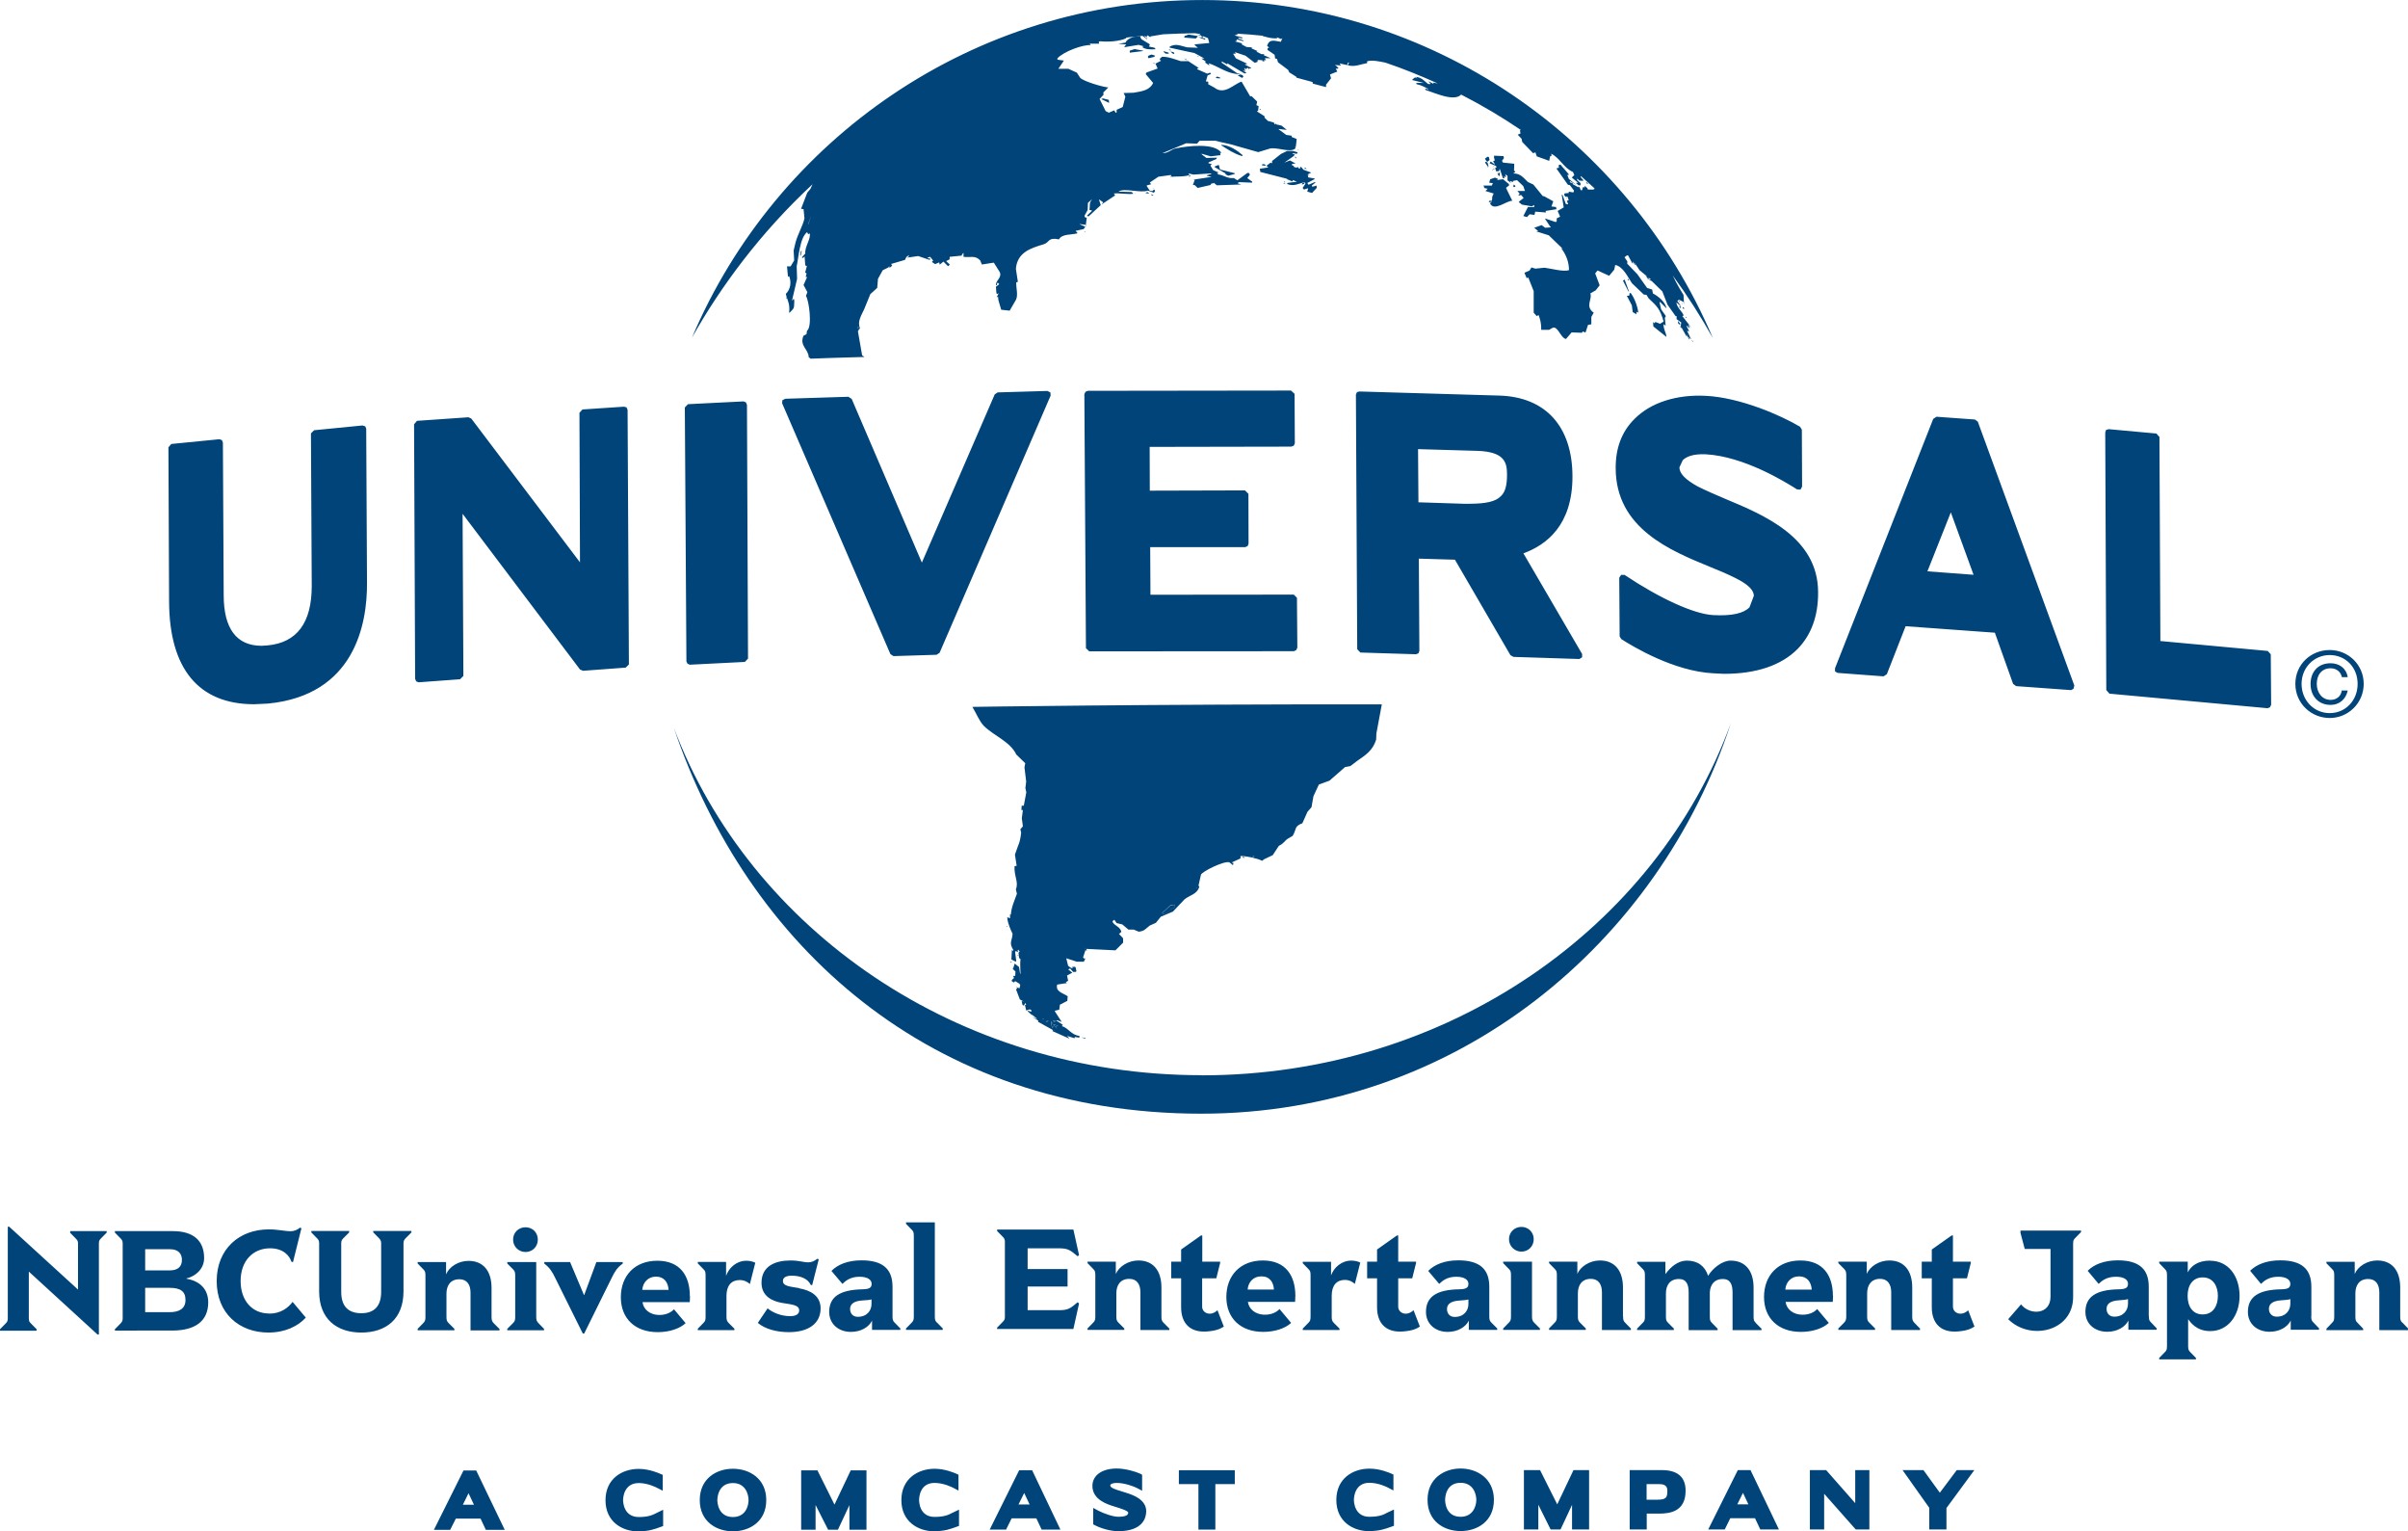
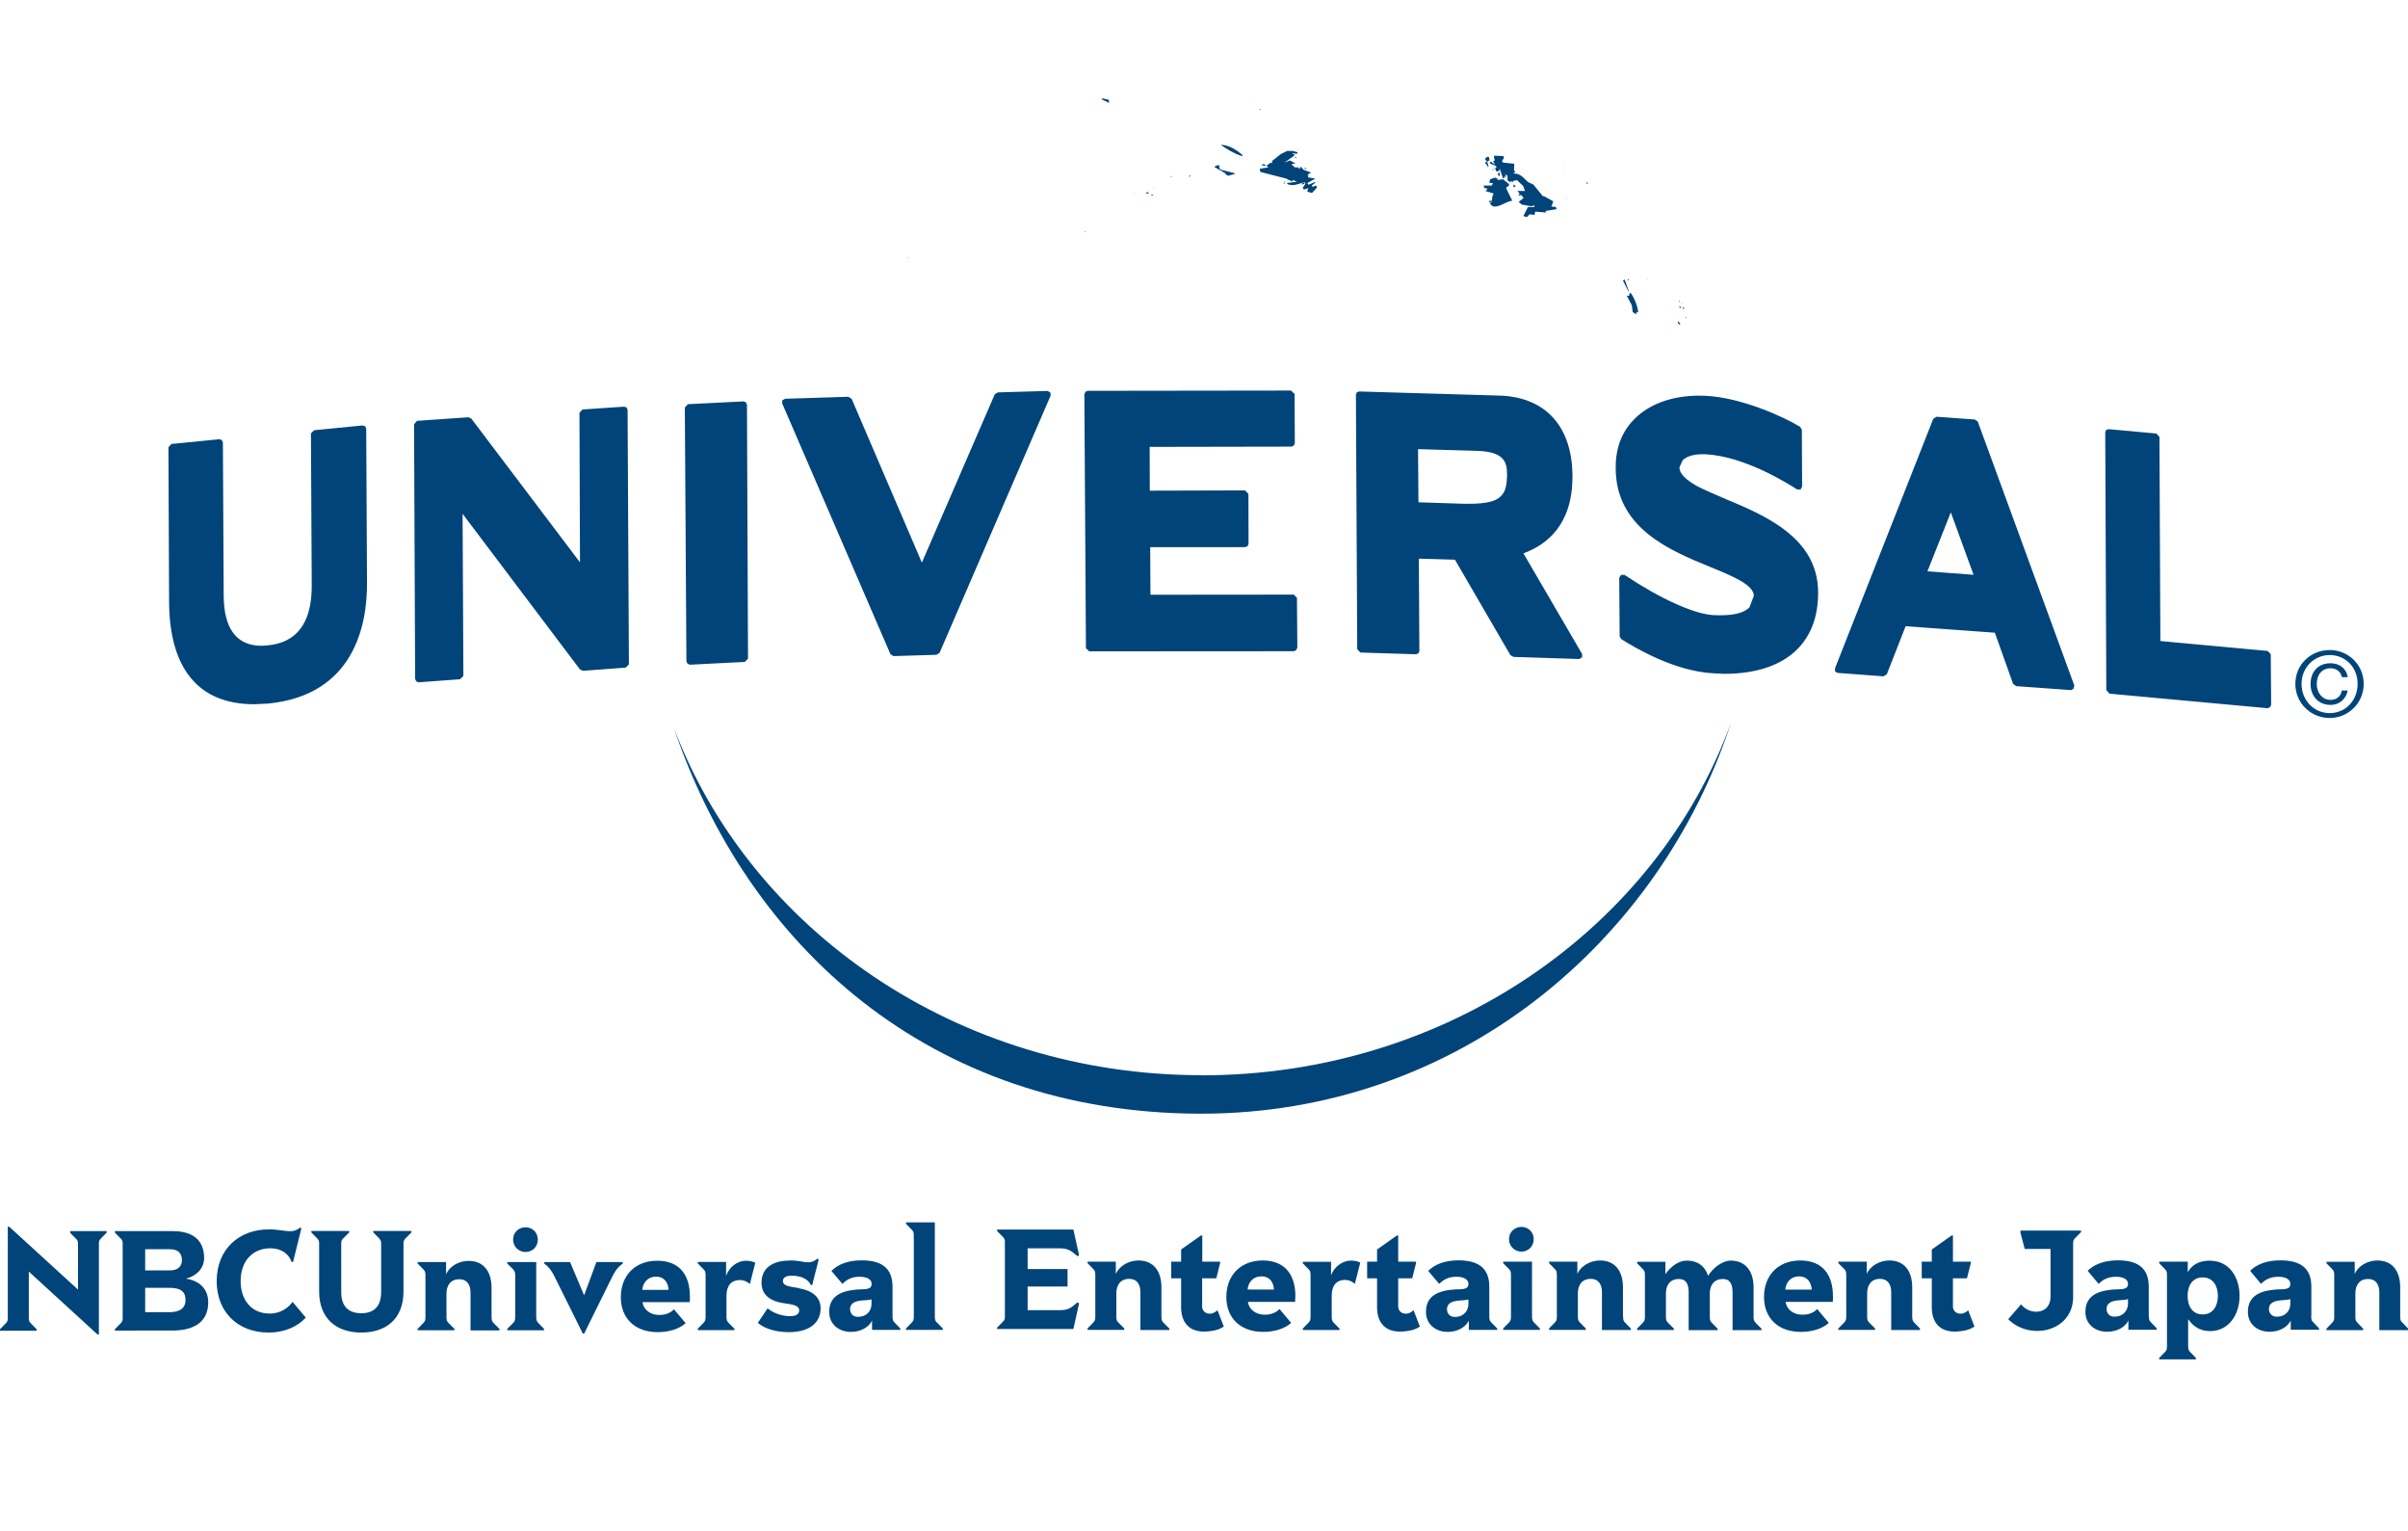
<svg xmlns="http://www.w3.org/2000/svg" id="b" width="64.25mm" height="40.85mm" viewBox="0 0 182.14 115.8">
  <defs>
    <style>.d{fill:#004479;stroke-width:0}</style>
  </defs>
  <g id="c">
-     <path class="d" d="M38.18 115.68h-1.43l-.4-.85h-1.87l-.43.85h-1.23l2.24-4.49h.96l2.16 4.49zm-3.17-1.9h.84l-.41-.87-.43.87zm13.3 2.02c-1.25 0-2.51-.73-2.51-2.36s1.26-2.37 2.51-2.37c.8 0 1.52.32 1.65.38l.17.07v1.2l-.41-.21c-.12-.06-.74-.37-1.4-.37-1.15 0-1.19 1.15-1.19 1.29s.04 1.28 1.19 1.28c.73 0 1.06-.16 1.33-.3l.51-.25v1.23l-.25.09c-.36.13-.82.31-1.59.31m7.12 0c-1.24 0-2.51-.73-2.51-2.36s1.26-2.37 2.51-2.37 2.52.74 2.52 2.37-1.27 2.36-2.52 2.36m0-3.65c-1.14 0-1.18 1.15-1.18 1.29s.04 1.28 1.18 1.28c.94 0 1.18-.81 1.18-1.28s-.25-1.29-1.18-1.29m10.1 3.53h-1.29v-1.86l-.87 1.86h-.74l-.95-1.87v1.87H60.6v-4.49h1.23l1.29 2.59 1.23-2.59h1.19v4.49zm5.15.12c-1.24 0-2.51-.73-2.51-2.36s1.27-2.37 2.51-2.37c.8 0 1.52.32 1.66.38l.15.07v1.2l-.4-.21c-.11-.06-.74-.37-1.41-.37-1.14 0-1.17 1.15-1.17 1.29s.03 1.28 1.17 1.28c.74 0 1.07-.16 1.33-.3l.52-.25v1.23l-.25.09c-.36.13-.82.31-1.6.31m9.52-.12h-1.42l-.4-.85h-1.87l-.42.85h-1.24l2.23-4.49h.98l2.14 4.49zm-3.17-1.9h.84l-.41-.87-.43.87zm7.54 2.02c-.6 0-1.31-.22-1.74-.44l-.15-.08v-1.24l.41.22c.41.21 1.09.45 1.49.45.35 0 .75-.05.75-.31 0-.14-.6-.33-1-.45l-.06-.02c-.53-.16-1.65-.52-1.65-1.55 0-.8.72-1.32 1.84-1.32.64 0 1.43.23 1.77.39l.15.08v1.21l-.4-.21c-.19-.1-.91-.38-1.52-.38-.29 0-.49.08-.49.19 0 .19.44.32.87.45.15.05.3.09.44.14.42.14 1.41.48 1.41 1.36 0 .45-.21 1.51-2.12 1.51m7.36-.12h-1.29v-3.44h-1.48v-1.05h4.23v1.05h-1.47v3.44zm11.64.12c-1.24 0-2.5-.73-2.5-2.36s1.26-2.37 2.5-2.37c.82 0 1.53.32 1.67.38l.15.07v1.2l-.4-.21c-.11-.06-.74-.37-1.42-.37-1.13 0-1.17 1.15-1.17 1.29s.04 1.28 1.17 1.28c.75 0 1.08-.16 1.33-.3l.53-.25v1.23l-.25.09c-.37.13-.82.31-1.61.31m6.9 0c-1.24 0-2.5-.73-2.5-2.36s1.27-2.37 2.5-2.37 2.52.74 2.52 2.37-1.26 2.36-2.52 2.36m0-3.65c-1.14 0-1.17 1.15-1.17 1.29s.03 1.28 1.17 1.28c.94 0 1.19-.81 1.19-1.28s-.25-1.29-1.19-1.29m9.72 3.53h-1.29v-1.86l-.87 1.86h-.75l-.93-1.87v1.87h-1.09v-4.49h1.22l1.3 2.59 1.23-2.59h1.18v4.49zm4.35 0h-1.28v-4.49h2.43c1.2 0 1.8.53 1.8 1.56 0 1.55-1.14 1.73-1.99 1.73h-.95v1.21zm0-2.25h.74c.73 0 .83-.13.83-.68 0-.23-.07-.5-.6-.5h-.97v1.18zm10.02 2.25h-1.42l-.4-.85h-1.87l-.42.85h-1.25l2.24-4.49h.96l2.15 4.49zm-3.16-1.9h.84l-.41-.87-.43.87zm10 1.9h-1.04l-2.39-2.7v2.7h-1.08v-4.49h1.23l2.2 2.5v-2.5h1.07v4.49zm5.82 0h-1.3v-1.64l-2.02-2.85h1.58l1.24 1.71 1.28-1.71h1.33l-2.11 2.87v1.62zM95.58 64.99l.69-.33.46-.7c.43-.22.39-.35.69-.55l.36-.21c.3-.5.1-.72.73-.95l.39-.87.3-.34.15-.84.41-.88.8-.29 1.18-1.03.41-.08.54-.41c.63-.43 1.15-.78 1.4-1.58l.02-.47.41-2.2c-17.78-.02-30.97.19-30.97.19.28.45.52 1.08.87 1.44.77.76 1.99 1.18 2.45 2.16l.68.66-.06.31.13 1.07-.06.5.07.32-.19 1.01h-.16l-.02.33h.11l-.08.62.08.61-.19.23.06.24c-.04.42-.12.77-.24 1.02l-.23.65.13.85-.16.02c-.05.77.33 1.19.1 1.76l.08.33c-.18.51-.42.99-.46 1.59l-.06-.04v.3l-.21-.07v.03c.03.43.24.87.4 1.22-.02.5-.3.65.05 1.21v.09l-.1-.08-.04.72.32.16.05-.03-.09-.72.06-.04.14.06h.03l-.04-.08.04-.09.12.13-.09.09.04.4.11.09c-.05.42 0 .68 0 1.11h-.03l-.08-.51-.33-.26-.13.42.19.18-.02.33h-.16l.07.16-.17.15v.09l.15.1.11-.1.4.24-.08-.03.06.1-.06.23-.24-.09v.02l.09.07-.11.08.29.76.31.17-.17-.05v.02l.06.28.11.05.1-.21.07.16h-.09v.03l.09.39.28-.09.13.09-.04.09-.23-.07-.03.04.36.32-.06-.09.4.32v.03l-.37-.17.48.3-.03.08 1.12.62-.02.09 1.26.56v-.02l-.16-.18.58.18v-.1l.32.05h.02l.02-.05v-.08c-.64-.07-.83-.6-1.33-.74l.07-.1-.46-.3h-.05l.07-.05.34.13v-.02l-.51-.79.03-.04.31-.07.05-.38.56-.29.03-.35c-.39-.26-.93-.34-.8-.88l.63-.1h.1l-.07-.08.17-.11-.08-.4.4-.21-.28-.22-.04-.02.15-.08.23.26h.19l.06-.05-.06-.28-.05-.06-.24.02.1.1-.16-.03-.22-.16-.14-.57.8.26h.53l.12-.26-.09.03-.09-.09.18-.55.09.03h.02l-.04-.13 2.2.11.58-.58v-.33l-.31-.33.18-.16c-.1-.41-.52-.44-.68-.77l.08-.1.07-.04.17.25.43.1.46.39h.4l.38.16c.45-.04.55-.25.83-.46l.47-.21.37-.46.92-.39.88-.93c.44-.34.96-.38 1.12-.97l-.07-.05.19-.84c.09-.24 1.72-1.05 2.14-.94l.28.22.04-.17h-.1v-.05l.63-.29v-.18c.42-.01 1.24.16 1.64.36l.12-.1zM78.9 77.08l-.04-.05h.01l.1.03-.07.03zm.18.2l.14-.1.07.03h.04l-.25.07zm.63.68l-.03-.04h.04v.04zm.33-.4l-.2.07.12.18-.21-.25-.05-.03-.07.16h-.06l-.08-.49.16.25.39.11zm-.21-.36l.02.05-.08.05-.08-.07-.04-.03.06-.03.12.03zm2.28-5.4l-.12-.18.12.16v.02zm6.74-3.19l-.35.16v.11l-.49.23-.11-.07.63-.59.33-.05v.21zm1.65-1.41v-.07l.04.01-.04.05zm.04-.12l.02-.06h.01l-.04.06zm4.22-2.26l.02-.09h.11l-.12.09zM61.15 16.95l.21-.67-.22.67h.01zM60.64 19l-.05-.04-.07.33.02.05h.02l.08-.34zm-1.17 3.46l-.02.04.05.08h.03l-.06-.12zm67.73 2.35v-.09l-.1-.07.01.09.09.07zm-62.2.01l-.09-.15v.18H65v-.03zm63.03 1.03l.03-.04-.11-.1.08.14z" />
-     <path class="d" d="M94.77 64.82l.13-.09h-.11l-.02.09zm-.73.04h.11v-.01l-.1-.08-.06.03.05.06zm.25-.06h-.05v.04l.05-.04zm-3.74 2.28l.04-.06h-.01l-.03.06zm-.04.13l.04-.06-.03-.01-.01.07zm-2.6 1.83v.01l.11.08.5-.23v-.12l.35-.16v-.21l-.33.05-.63.58zm-11.73 1.03l.01-.03-.06-.04-.01.04.06.03zm5.95 1.74v-.02l-.13-.16.13.18zm-5.09.4h-.1l.07.04.03-.02v-.02zm-.59.56h.07v-.03l-.13-.03.06.06zm.12.48h.05l-.05-.06v.06zm.22.26l-.02.04h.05l-.03-.04zm2.07 3.52l.04.05.07-.03-.1-.04-.01.02zm.36.15l-.14.11.25-.08h-.04l-.07-.03zm.45.03l.04.03.07.07.08-.05-.02-.05-.12-.03-.05.03zm-.17 0l.08.47.06.02.07-.16.05.03.2.25-.11-.17v-.02l.2-.05v-.01l-.39-.11-.16-.25zm.21.76l.02-.04h-.05l.03.04zm2.36.56l.04-.05-.31-.04.27.09zm8.52-75.76v-.05l-.69-.11-.3.11-.02.09v.03l.87.07.14-.14zm3.71.72l-.03-.03-.02.03h.05zm-8.85.34l.01.15.98-.12.03-.03-.65-.12-.37.12zm2.98-.09v.06h.15v-.02l-.15-.04zm-.27.31l.21.01.03-.01v-.07l-.37-.11-.02.04.15.14zm.65.02l.02-.05-.07-.08-.23-.05.2.18h.08zm-1.71.05l-.23.09-.05.09.06.1.42-.1.08-.09-.28-.09zm3.56.15v-.02h-.07v.05l.07-.03zm-.84.26l-.29-.12.18.12h.11zm-2.44.28v-.02l-.18-.01.04.03h.14zm3.98.64h-.04v.04l.04-.04zm2.22.17l-.12-.05.12.07v-.02zm.06.07v.02l.31.18.1-.08-.06-.13-.18-.05-.17.06zM92 5.83l-.04.07.32.03.02-.05-.12-.06-.12-.03-.06.04z" />
-     <path class="d" d="M127.7 25.03l.05.03v-.05l-.18-.35.03-.03.18.18h.03l-.12-.28.25.25-.69-.88.1-.04c-.07-.29-.5-.56-.55-.99h.01l.32.28h.02l-.28-.4.13-.09.34.17.04.2-.04-.73-.31-.51c-.19-.34-.36-.64-.51-.97 1.13 1.55 2.14 3.13 3.04 4.74C123.16 10.53 108.27 0 90.94 0s-32.23 10.52-38.6 25.53c2.15-3.83 5.17-7.93 9.12-11.6-.05.12-.11.23-.16.35l-.24.29-.47 1.22.19.02.07.7c-.12.55-.52 1.22-.68 1.84l-.14.59.04.75-.27.45h-.27l.07.78.09-.04c.19.47.1 1-.25 1.34.09.46.33.71.25 1.4v.02h.04c.42-.41.31-.36.35-.91l-.04-.15-.1.13h-.03l.38-1.62-.03-.96c.15-.67.23-2.15.79-2.58l.08.16.11-.07c.12.4-.38 1-.33 1.53l-.26.29.07.05.14-.12.05.69h.06l.06.05-.13.48.11.06-.07.27h.11l-.27.61.29.54-.11.29c.23.31.5 2.33.08 2.63l-.04.26-.23.12c-.31.78.38.99.4 1.62l.15.11s2.56-.1 4.07-.13l-.18-.12-.32-1.83.16-.23c-.23-.48.12-1 .32-1.44l.46-1.13.52-.47.06-.69.36-.65.43-.21.08-.12-.03.13.13-.04.1-.12-.08-.11 1.05-.31.11-.22.18-.13.03.02-.1.1.1.04.68-.1.83.28h.07v-.1h-.16l-.02-.07.19-.05.23.29-.04.02-.06.08.24.16.31-.13.04.17.28-.23.3.3.06.04h.02l.1-.12-.24-.22-.03-.04.26-.13v-.19l.9-.09.09-.16.06-.05v.3c.5.07.88-.14 1.26.27l.13.31.9-.14.45.71c.19.44-.34.65-.28 1h.05l.04-.17.05-.02.1.11-.25.19.04.51.12.05.03-.09.02.03-.15.29.1-.03.03.26.21.72.64.07.49-.85c.15-.36 0-.85 0-1.28l.13-.05-.15-.99c.11-1.24 1.11-1.55 2.1-1.85.47-.14.3-.55 1.16-.37.21-.42.94-.34 1.37-.45l.02-.05-.12-.13v-.02l.6-.13.12-.18-.42-.18v-.02l.44.06v.19l.09-.73-.14-.03-.03-.12.24-.43.02-.54.32-.29c-.27.37-.13.38-.21.81l.21.07-.36.34-.03.05.12.04.92-.85-.14-.44.33.23-.1.11v.03l1-.67-.07-.09-.02-.05c.42-.05 1.02.08 1.46.02l-.11-.13-1.01-.03c.42-.31 1.67.13 2.22-.08l.46.16.09-.13-.07-.12-.14.13-.19-.03-.23-.35v-.05l.33-.09-.1-.13.65-.44.95-.13.05.13c.44-.03.87.02 1.35-.12l-.08-.13.38.09 1.32-.09.05.04-.32.09-.04.05.37.08c-.43.07-.87.14-1.32.2l-.02.05.16-.04-.11.04-.13.37h.13l.23.22.96-.22.12-.16.04.07.1-.08.23.19 1.79-.06h.05l-.28-.1.12-.08.99.04v-.08l-.36-.26v-.02l.18-.22-.03-.14-.14-.02-.77.56-.26-.17c-.52.05-.74-.22-1.18-.27l-.1-.12h.1l.02-.03-.41-.18-.21-.35.11-.1-.25-.07v-.06l.59-.26.04-.08v-.02l-.79.02-.34-.26-.03-.06.7.2.73-.09v-.05l-.02-.14.09.02v-.02c-.55-.76-2.55-.5-3.41-.33-.35.05-.59.38-1.05.37l1.8-.75.82.03.2-.22h1.2c.54.16 1.03.21 1.57.39l1.66.47.76-.23c.55-.24 1.66.35 2.06-.06l-.03-.12.05.03.07-.61-.39-.16.02-.09-.42-.06-.57-.42v-.03l.61.07-.39-.32-.42-.1v-.03l-.07-.04.03.07h-.06l-.07-.14-.45-.12-.25-.24v-.11l-.58-.37.09-.05.04-.35-.17-.07.06-.27-.41-.4h-.12l-.65-1.11c-.56.16-1.29 1.06-2.06.45l-.46-.25v-.2l-.18-.01.13-.46.26-.11-.07-.1-.21.08-.75-.33-.02-.03v-.03l.11-.03v-.02l-.78-.51h-.58c-.47-.15-.93-.34-1.41-.33l-.15.14-.02.08.1.08-.42.22.16.37-.84.3-.06.12.56.67c-.25.54-.8.63-1.48.74l-.71.02h-.04l.13.28-.2.78-.46.21v.2l-.08.02-.1-.18-.41.18-.24-.12-.46-.92.3-.32-.02-.17.38-.38c-.47-.04-1.85-.46-2.12-.72l-.26-.4-.64-.29h-.76l.42-.62-.49-.07v-.1c.46-.51 1.92-1.05 2.52-1l-.08-.11h.71l-.02-.16c.04 0 .09-.02.14-.02.48.06 1.45.01 1.93-.23v-.05c.33-.04.67-.07 1-.11l-.02.03c-.42-.04-.91.17-1.03.46l-.54.09.6.05-.08.08-.08.13 1.09-.18.4.11-.13.05c.23.19.61.2 1.02.17l-.08-.11-.42-.09.06-.17-.64-.39-.11-.23c.07 0 .13-.01.2-.02l.32.25.03-.06.02-.03-.09.03-.15-.18V2.7l.22.11-.02-.13h.07l.2.14v-.07l.96-.16c.78-.04 1.57-.07 2.38-.08l.4.05.02.05h-.28l.36.07.06.16-.3-.04.54.2v-.09l-.21-.05.03-.13.39.15.1.37-1.08.1-.03.05.25.21-.79-.03c-.49-.09-.86-.34-1.35-.05v.07l.9.2.98.21.75.41h-.23l.35.24-.08.05.27.2h.09l-.09-.11v-.02c.67.2 1.27.69 2.04.8s.08-.06.08-.06V5.5l-1.12-.76v-.1l.42.23v-.09c.41.24.89.53 1.3.77l.13-.02h.04l-.32-.24.18.07h.04l-.09-.18.03-.04.08.09.16-.11.13.15h.01l-.05-.1h.16v-.04l-.43-.23-.04-.05h.15V4.8l-.83-.39-.21-.35h.17l.03-.04-.09-.09.83.28.7.54.24-.09-.05-.05.05-.08.34.02v.08h.16l-.06-.08h.17l-.09-.15h.44l-.54-.24.08-.07h-.24l-.38-.19.09-.04-.43-.19-.04-.04.1-.04-.47-.04-.37-.2.05-.07-.55-.15.13-.04v-.12l.48.14.06-.04-.42-.16.02-.07.26.07h.02v-.08l-.58-.15.23-.08v-.03l-.08-.03c.67.04 1.32.09 1.98.16l.02.03c.32.08.63.2 1.09.16v-.03l-.06-.03h.06l.28.12.1-.06-.12.27c-.49-.07-.85-.25-1.04.3l.16.14-.11.03-.02.14.54.37.04.28.14.03.08.26.76.57.09.19.54.34v.06l1.22.33.02.12.95.25h.06l-.01-.17.38-.48-.08-.29.55-.22-.11-.22h.14l.06-.05-.21-.2h-.04v-.03l.4.04.04-.02-.1-.1.02-.03.55.12.05-.18.1-.02-.1.18.02.04c.54.13.91-.08 1.44-.17v-.14c.4-.11.9.01 1.37.1 1.37.46 2.69 1 3.98 1.58l-.36-.07h-.01l.06.11-.38-.2v.03l.13.14v.03h-.18c-.27-.21-.48-.5-.93-.54l.12.12-.18-.08-.19.15-.02.05.89.22h-.56l-.03.05.03.04c.42.1.59.21.88.37l.03.04-.24-.07-.03.02.06.09c.62.18 2.12.91 2.67.34 1.58.81 3.08 1.7 4.51 2.67l-.06.04.04.23-.21.09.29.31.05.24.82.85.18-.06.1.3.94.34.07-.34.13-.07-.05-.1v-.03c.65.31.97 1.1 1.65 1.38l.1.24-.19.18.48.4h-.15v.03l.18.16h.15v-.17l-.27-.24.04-.08-.13-.16.26.29.27.02h.03v-.06l-.19-.22.02-.08c.34.3.69.62 1.03.93l-.02.06-.1.03h-.38l-.04-.1-.2-.19v.13l-.13-.03-.08.25-.1-.02-.08-.21-.11-.08.03.09-.44-.25.02-.05-.22-.09-.02-.04.02-.05.46.29-.55-.45-.13-.33.09.06.02-.1-.62-.72-.14.05.03.2h-.08l-.11.05.87 1.23.15.03.31.41-.05.14-.35-.06v.1l-.31.03-.04.1.09.15h.17l.09.27-.11.03h-.03l.1.28-.18-.03-.25-.68-.04-.02h-.02l.15.96-.46.27.19.43-.26.13v.22l-.07.06-.8-.27v.04l.35.53.07.08v.02l-.42.03-.27-.2-.53.19h-.04l.31.26-.15.02.95.3 1.11 1.07-.11-.09-.04.02c.28.38.57.92.57 1.63-.4.15-1.32-.11-1.85-.18l-.69.07-.3-.09-.14.23-.3.13-.09.05.17.4.12-.05.41 1.03v1.63l.23.26.14-.08c.12.32.21.63.2 1.12h.59l.26-.15c.41-.18.6.75 1.02.84l.43-.5.78.03.05-.1.22.08.19-.58.25-.04v-.56l.18-.32c-.69-.47-.07-1.07-.26-1.45l.41-.24.3-.38-.34-.9.18-.22.88.4.38-.46.07-.32v-.04c.61.11.98.96 1.27 1.38l.9.86.2.02.16.26c.67.63.86.81 1.14 1.76l-.27.17-.36-.14-.05.1-.1-.07h-.02l.02.31.96.77h.03c-.04-.35-.22-.52-.22-.94l.14.1h.02l-.06-.58.08-.13-.36-.51-.12-.53.04-.03.49.49c-.1-.49-.61-.92-1.03-1.13l-.06-.3-.38-.12-.74-1.04-.77-.8.02-.16-.22-.32.18-.14h.09l.32.59.04.02.02-.16.12.25.06.04-.08-.2.39.58.57.47-.09-.03.17.22h.11l-.11-.09h.03l.14.08.02.05-.13.04.2.07.81.79.39 1 .62.88.07-.02v.24l.35.25-.04.27.41.73.06.06h.02l-.04-.16h.01l.16.36.04.02-.04-.18.13.16h.03l-.33-.7.06.09zm-66.55-8.08h-.02l.23-.67-.21.67zM65 24.82v.03h-.1v-.18l.1.15z" />
    <path class="d" d="M83.3 7.49l.57.28h.02l-.02-.22-.45-.11-.12.05zm12.04.8l.03-.05-.12-.01.07.06h.02zm-2.97 2.69c.52.33.89.6 1.57.82l.04-.02v-.06c-.35-.31-.97-.75-1.59-.77l-.02.04zm5.82.33l-.03.06.08-.06h-.05zm17.37 4.37l-.32.62v.04l.26.07.2-.21.37.05.05-.25.76.06h.07l-.05-.11.81-.13.02-.05-.04-.12-.34-.04.14-.39-.71-.39h-.08l-.72-.88-.41-.19c-.37-.35-.55-.64-1.11-.65l.17-.12-.11-.1.02-.51-.86-.09-.07-.13.15-.21-.04-.15-.71-.03v.16l.06.2-.06.02-.07.04.13.22v.03l-.31-.23-.09.13.49.21.04.1-.11.06.09.25.22-.03.02-.11v-.04h.03l.23.69h.1l.02-.04-.05-.12.15.09h.02l-.07-.23.18.13v.33l.22.18h.03l-.06-.09v-.04l.22.09v-.09l.31-.06.47.45.13.37h-.57l.17.2-.09.11.02.04.18-.05.19.23-.3.23-.07.08.24.19.74.13.19-.1v.15h-.48zm-16.3-1.57l-.03-.09.24-.19.03-.04-.03-.03-.5.21-.05-.1-.06-.02.56-.3.04-.05-.51-.09-.03-.23.26-.13-.59-.22-.17-.21-.09.02.04.09h-.14l-.07-.11-.1.06-.23-.08.05-.08h-.12l-.03-.03v-.1l.27-.03-.43-.23-.43.17.7-.49.1-.12-.18-.08v-.04l.31.06.07-.05v-.07l-.37-.1h-.41l-.47.23-.67.53v.17l-.12-.04-.3.23.13.13-.64.1.04.24 2.07.53h-.1l.46.19.03-.11.31.13-.71.09-.04.08c.5.21.9-.03 1.31-.14l.09.11-.22.33.1.12.32-.1-.07.26.36.1.36-.39-.02-.17-.31.09zm13.25-1.88l.16-.13-.05-.23-.11-.02-.19.15.11.18.08.05z" />
    <path class="d" d="M97.95 11.85l.05-.05h-.04l-.01.05zm14.56.7l.08.01-.08-.28-.11-.05-.08.05.19.27zM98 11.96l.06-.01v-.04l-.13-.02.07.07zm20.31.68l.03.06.04.01-.07-.07zm-5.31 0l.02-.04-.07-.04.05.08zm-.49-.01l.08-.02v-.03h-.08v.05zm.44.15v.02l.04.02h.02l.01-.06h-.03l-.04.02zm-.06.11h.06l-.06-.06v.06zm-17.38-.48l-.04.03-.02.06.32.04-.12-.12-.14-.01zm3.17.35l.17.01-.15-.1-.02.09zm14.75.57l.02-.31-.18.16.16.15zm-.14-.28l-.02.02v.03h.04l.03-.02-.05-.03zm-21.05-.36l-.03-.19-.07-.02-.25.1-.02.05.81.47.03.08.19.11.49-.14.02-.03v-.02l-1.11-.28-.06-.13zm21.68 1.5l.22-.16v-.11l-.45-.37-.44.06.04-.1-.21-.08-.36.12-.08.26.28.04-.08.18h-.64l.09.14-.08.03.32.07-.17.17.62.19-.11.25v.14l-.03.16h-.19l-.04.11.26-.04-.17.11c.29.68 1.26-.2 1.69-.18l-.46-.94v-.05zm-14.88-.93L99 13.2l-.04.08.08-.02zm20.93.49l.03.11.17.05-.2-.16zm-30.05-.41l.05.03.09-.12H90l-.08.09zm24.55.74l.02.07.12-.03.01-.07-.12-.1-.03.13zm-25.92-.69l.04-.04-.06-.07.02.11zm.11.03l.05-.05h-.05v.05zm8.44.29l.05.09.06-.04-.11-.05zm1.57.17v-.07l-.08-.01-.1.07-.02.07h.08l.12-.06zm-1.57-.05l-.02.04.07.02.06-.01-.11-.05zm.1.11l.03-.05h-.03v.05zm21.26 1.01v.06h.05l-.05-.06zm-31.18-.71h-.04v.04l.04-.04zm-.61.33v.04l.24.02v-.02l-.12-.09-.12.05zm-.79.05h.03l-.08-.05.05.05zm1.19.12l.12.04h.03l.01-.04-.13-.05-.03.05zm-5.05 2.8h.08l-.06-.05-.02.05zm-13.38 2l.09-.07h-.05l-.04.07zm56.03 1.6l-.04-.06v.06h.04zm-1.51.86l.04.05h.02l-.39-1.07.06.16-.13.08.4.78zm0-.91l-.04.02v.07l.1.01-.06-.1zm.11 1.06l-.04.21h-.18l.38.72.07.52.28.16v-.19l.12.06h.02c-.07-.54-.3-1.1-.56-1.46l-.08-.02zm3.72.65l.07.04-.07-.14v.1zm.26.18l-.06-.1.03.1h.03zm-.18.32l.08-.07-.12-.12.04.12-.08-.07.08.14zm.21 0l.1.08v-.1l-.1-.06v.08zm.32.76l-.1-.12v.07l.1.05zm-.67.38l.07.08.07.02.03-.04-.17-.24v.18zM90.88 81.3c-18.44 0-34.14-10.97-39.92-26.29 5.55 16.44 19.35 29.2 39.9 29.2 19.35 0 34.63-12.93 40.07-29.55-5.66 15.5-21.46 26.65-40.05 26.65M27.61 32.23l-.19-.06-3.66.36-.24.24.06 11.54c0 2.77-1.11 4.28-3.34 4.49l-.45.03c-1.9 0-2.87-1.3-2.87-3.83l-.06-11.53-.07-.19-.19-.07-3.64.36-.22.25.05 11.67c.02 5.08 2.24 7.76 6.43 7.76l1.06-.05c6.53-.64 7.5-5.99 7.48-9.12l-.06-11.67-.08-.19zm19.78-1.43l-.19-.05-3.14.21-.23.25.04 11.31-8.22-10.87-.22-.1-3.89.27-.22.26.08 19.25.08.19.18.07h.01l3.13-.23.25-.25-.06-12.26 8.88 11.77.23.1 3.23-.24.24-.24-.1-19.26-.08-.18zM52 50.18l.17.08h.02l4.15-.21.24-.25-.08-19.19-.08-.19-.18-.07-4.2.21-.24.25.12 19.2.08.17zm7.18-19.92l-.02.23 8.19 18.97.23.15h.01l3.25-.1.23-.15 8.4-19.45-.02-.24-.23-.11-3.76.11-.22.15-5.51 12.72-5.31-12.38-.25-.16-4.77.15-.22.11zm22.93-.64l-.09.18.12 19.21.25.24 15.48-.01.18-.09.08-.18-.03-3.77-.24-.24-10.84.01-.02-3.6h7.19l.18-.08.07-.18-.01-3.77-.26-.26-7.2.02-.01-3.31 10.71-.02.19-.07.08-.18-.02-3.74-.27-.25-15.37.02-.17.07zm32.16 19.93l.21.12 4.98.16.21-.13v-.25l-4.44-7.61c1.77-.65 3.71-2.15 3.71-5.8 0-3.79-2.03-6.03-5.54-6.13l-10.58-.31-.18.05-.08.18.1 19.26.24.25 4.2.13.19-.07.07-.18-.04-6.98 2.73.08 4.21 7.24zm-6.98-11.56l-.03-4.03 4.49.13c2.06.07 2.24.88 2.24 1.79 0 .81-.13 1.32-.46 1.63-.38.41-1.13.58-2.39.58h-.44l-3.4-.11zm23.21-.27c-.78-.33-1.49-.64-2.07-.93-.93-.51-1.4-.98-1.4-1.45l.25-.54c.22-.23.72-.5 1.75-.45 2.88.16 6 2.08 6.89 2.65l.27.02.12-.23-.02-4.3-.13-.22c-1.43-.86-4.53-2.21-7.12-2.34-2.22-.12-4.19.51-5.41 1.75-.96.95-1.43 2.2-1.42 3.72.01 4.55 4.13 6.23 7.13 7.46.71.29 1.37.56 1.93.85.95.47 1.39.91 1.39 1.34l-.33.87c-.46.47-1.35.66-2.74.59-1.46-.08-4.03-1.25-6.71-3.04h-.26l-.14.21.03 4.44.12.2c.89.57 3.98 2.44 6.97 2.59l.8.04c2.46 0 4.33-.64 5.56-1.87 1.04-1.06 1.58-2.51 1.56-4.33-.02-4.1-4.06-5.8-7.02-7.03m18.89-6l-2.91-.21-.25.16-7.43 18.86v.24l.2.11 3.47.26.25-.16 1.42-3.63 6.75.49 1.38 3.87.23.17 4.14.3h.02l.18-.1.06-.25-7.3-19.95-.22-.16zm-3.6 11.48l1.77-4.46 1.72 4.72-3.49-.26zm25.97 6.27l-.23-.25-8.12-.75-.07-15.43-.23-.26-3.61-.33-.2.06-.06.2.08 19.47.24.27 11.95 1.1h.01l.18-.07.09-.19-.03-3.82zm4.46-.32c1.4 0 2.57 1.11 2.57 2.56s-1.17 2.58-2.57 2.58-2.6-1.1-2.6-2.58 1.18-2.56 2.6-2.56m0 4.77c1.19 0 2.11-.95 2.11-2.21s-.92-2.18-2.11-2.18-2.13.95-2.13 2.18.92 2.21 2.13 2.21m1.36-1.7c-.14.67-.65 1.08-1.29 1.08-.93 0-1.52-.67-1.52-1.58s.56-1.57 1.51-1.57c.65 0 1.19.36 1.3 1.05h-.44c-.08-.38-.39-.67-.85-.67-.69 0-1.05.52-1.05 1.18s.4 1.21 1.05 1.21c.46 0 .79-.29.84-.71h.44zM70.87 100.01c-.14-.14-.16-.23-.16-.49v-7.09h-2.18v.11l.43.44c.14.14.16.22.16.49v6.05c0 .26-.02.35-.16.49l-.43.44v.11h2.78v-.11l-.43-.44zm-4.94-1.76c-.13.04-.36.07-.67.08-.71.04-.96.3-.96.65 0 .33.21.59.58.59.71 0 1.04-.48 1.04-.97v-.36zm1.74 1.76l.43.44v.11h-2.14v-.7c-.24.49-.84.85-1.6.85-.92 0-1.64-.59-1.64-1.51 0-1.14.8-1.67 2.51-1.71.55-.01.7-.13.7-.42 0-.27-.26-.53-.92-.53-.71 0-1.07.33-1.29.54l-.83-.98c.48-.49 1.25-.8 2.28-.8 1.63 0 2.34.68 2.34 2v2.22c0 .26.02.35.16.49m-7.22-2.61c-.69-.12-1.23-.14-1.23-.54 0-.24.2-.4.67-.4.63 0 1.21.21 1.43.69l.11.03.5-1.96-.11-.04c-.21.16-.39.27-.7.27-.35 0-.67-.14-1.33-.14-1.13 0-2.19.41-2.19 1.69 0 1 .8 1.39 1.56 1.52.71.12 1.29.14 1.29.57 0 .25-.21.43-.68.43-.73 0-1.35-.29-1.71-.59l-.74 1.1c.55.47 1.45.7 2.34.7 1.49 0 2.41-.65 2.41-1.8 0-.99-.84-1.38-1.61-1.51m-5.54-.96v-1.04h-2.14v.11l.43.44c.14.14.16.22.16.49v3.08c0 .26-.02.35-.16.49l-.43.44v.11h2.77v-.11l-.44-.44c-.13-.14-.16-.23-.16-.49v-1.56c0-.78.38-1.19 1-1.19.35 0 .6.15.77.3l.41-1.61c-.14-.07-.38-.15-.67-.15-.75 0-1.32.52-1.54 1.14m-4.35 1.06c-.03-.55-.33-1-.95-1s-1 .47-1.04 1h1.99zm1.62.47c0 .18-.01.35-.02.46H48.6c.06.51.51.97 1.29.97.5 0 .88-.2 1.09-.43l.88 1.05c-.46.43-1.26.68-2.11.68-1.71 0-2.79-1.03-2.79-2.64s1.04-2.76 2.76-2.76 2.46 1.13 2.46 2.68m-5.08-2.58h-1.99l-.92 2.49h-.02l-1.05-2.49h-1.95v.12c.4.29.62.65.8 1.03l2.11 4.25h.11l2.1-4.25c.2-.4.38-.73.81-1.03v-.12zm-7.35-.76c.51 0 .93-.39.93-.94s-.42-.93-.93-.93-.94.38-.94.93.44.94.94.94m.81 4.88v-4.12h-2.19v.11l.44.44c.13.14.16.22.16.49v3.08c0 .26-.02.35-.16.49l-.44.44v.11h2.78v-.11l-.43-.44c-.13-.14-.16-.23-.16-.49m-3.38 0v-2.17c0-1.29-.64-2.04-1.74-2.04-.76 0-1.46.44-1.7 1.02v-.93h-2.15v.11l.43.44c.14.14.16.22.16.49v3.08c0 .26-.02.35-.16.49l-.43.44v.11h2.78v-.11l-.44-.44c-.14-.14-.16-.23-.16-.49v-1.73c0-.61.3-1.09.98-1.09.57 0 .84.41.84 1.01v2.86h2.19v-.11l-.44-.44c-.13-.14-.16-.23-.16-.49m-8.94-6.37l.43.44c.1.11.16.2.16.37v3.69c0 1.09-.54 1.61-1.5 1.61s-1.52-.5-1.52-1.61V94c0-.17.05-.26.16-.37l.44-.44v-.11h-2.86v.11l.43.44c.11.11.16.2.16.37v3.65c0 2.08 1.33 3.11 3.19 3.11s3.19-1.02 3.19-3.11V94c0-.17.06-.26.16-.37l.44-.44v-.11h-2.89v.11zm-7.89 6.13c-1.28 0-2.15-.98-2.15-2.45 0-1.56.96-2.48 2.23-2.48.98 0 1.47.55 1.61 1.01l.12.04.64-2.57-.11-.04c-.2.16-.41.27-.74.27-.36 0-.93-.14-1.62-.14-2.23 0-3.94 1.48-3.94 3.91s1.7 3.89 3.91 3.89c1.27 0 2.24-.48 2.83-1.13l-1-1.19c-.32.44-.89.89-1.77.89m-6.33-1.03c0-.67-.4-.92-1.2-.92h-1.85v1.84h1.85c.68 0 1.2-.24 1.2-.92m-3.05-2.24h1.88c.57 0 .9-.27.9-.79 0-.48-.28-.81-.9-.81h-1.88v1.6zm4.77 2.41c0 1.46-1.03 2.14-2.72 2.14H8.69v-.1l.43-.44c.1-.11.16-.19.16-.37v-5.69c0-.17-.05-.26-.16-.37l-.43-.44v-.11h4.38c1.59 0 2.37.75 2.37 2.04 0 .82-.65 1.38-1.34 1.54v.02c1.01.17 1.65.78 1.65 1.79M5.33 93.09h2.74v.11l-.43.44c-.11.11-.16.19-.16.36v6.91h-.1l-5.2-4.76v3.56c0 .17.05.26.16.36l.43.44v.11H0v-.11l.43-.44c.1-.1.16-.19.16-.36v-6.95H.7l5.2 4.75v-3.49c0-.17-.05-.25-.16-.36l-.43-.44v-.11zm176.38 6.92c-.14-.13-.16-.22-.16-.49v-2.17c0-1.29-.63-2.04-1.74-2.04-.75 0-1.46.44-1.7 1.02v-.92h-2.14v.11l.43.44c.14.14.16.22.16.49v3.08c0 .27-.02.36-.16.49l-.43.45v.11h2.78v-.11l-.43-.45c-.14-.13-.16-.22-.16-.49V97.8c0-.61.29-1.09.97-1.09.57 0 .84.41.84 1.01v2.86h2.19v-.11l-.43-.45zm-28.89-6.82l.33 1.25h1.95v3.61c0 1.37-1.57 1.42-2.23.58l-.97 1.12c1.66 1.66 4.91.93 4.91-1.68v-3.98c0-.27.02-.35.17-.49l.43-.44v-.11h-4.58v.15zm9.71 6.33V97.3c0-1.32-.71-2-2.34-2-1.03 0-1.8.31-2.28.79l.83.99c.22-.21.58-.54 1.3-.54.67 0 .92.26.92.53 0 .29-.15.41-.7.42-1.72.03-2.52.57-2.52 1.71 0 .92.72 1.5 1.65 1.5.76 0 1.36-.36 1.6-.85v.7h2.14v-.11l-.43-.45c-.14-.13-.16-.22-.16-.49m-1.58-.91c0 .48-.34.97-1.04.97-.37 0-.58-.26-.58-.59 0-.35.24-.61.95-.65.31-.02.54-.04.67-.09v.36zm6.22-3.27c-.94 0-1.44.4-1.7.89v-.81h-2.16v.11l.43.45c.14.14.16.22.16.49v5.3c0 .27-.02.36-.16.49l-.43.44v.11h2.78v-.11l-.43-.44c-.14-.14-.16-.23-.16-.49v-2c.17.21.6.9 1.67.9 1.36 0 2.22-1.19 2.22-2.66s-.83-2.66-2.22-2.66m-.57 4.06c-.77 0-1.14-.62-1.14-1.4s.37-1.4 1.14-1.4 1.15.63 1.15 1.4-.38 1.4-1.15 1.4m8.22.13V97.3c0-1.32-.71-2-2.35-2-1.03 0-1.8.31-2.28.79l.82.99c.22-.21.58-.54 1.3-.54.66 0 .92.26.92.53 0 .29-.14.41-.69.42-1.72.03-2.52.57-2.52 1.71 0 .92.72 1.5 1.64 1.5.76 0 1.36-.36 1.6-.85v.7h2.14v-.11l-.43-.45c-.14-.13-.16-.22-.16-.49m-1.58-.91c0 .48-.33.97-1.03.97-.37 0-.59-.26-.59-.59 0-.35.25-.61.95-.65.31-.02.54-.04.67-.09v.36zm-97.82 1.9h5.77l.43-1.93-.11-.09c-.58.5-.75.6-1.44.6h-2.34v-1.79h3.02v-1.32h-3.02v-1.57h2.34c.69 0 .86.11 1.44.6l.11-.08-.43-1.94h-5.77v.11l.43.44c.11.11.16.2.16.37v5.7c0 .17-.05.25-.16.36l-.43.44v.11zm12.43-.97v-2.17c0-1.29-.64-2.04-1.74-2.04-.76 0-1.46.44-1.71 1.02v-.93h-2.14v.11l.43.44c.14.14.16.22.16.49v3.08c0 .26-.02.35-.16.49l-.43.44v.11h2.78v-.11l-.44-.44c-.14-.14-.16-.23-.16-.49v-1.73c0-.61.3-1.09.98-1.09.57 0 .84.41.84 1.01v2.86h2.19v-.11l-.44-.44c-.14-.14-.16-.23-.16-.49m34.91-.01v-2.17c0-1.29-.64-2.04-1.74-2.04-.75 0-1.47.44-1.71 1.02v-.93h-2.14v.11l.43.44c.14.14.16.22.16.49v3.08c0 .26-.02.35-.16.49l-.43.44v.11h2.78v-.11l-.44-.44c-.14-.14-.16-.23-.16-.49v-1.73c0-.61.3-1.09.98-1.09.57 0 .84.41.84 1.01v2.86h2.19v-.11l-.43-.44c-.14-.14-.16-.23-.16-.49m21.87-.01v-2.17c0-1.29-.64-2.04-1.73-2.04-.76 0-1.47.44-1.71 1.02v-.93h-2.15v.11l.44.44c.13.14.16.22.16.49v3.08c0 .26-.03.35-.16.49l-.44.44v.11h2.78v-.11l-.44-.44c-.14-.14-.16-.23-.16-.49v-1.73c0-.61.3-1.09.98-1.09.57 0 .84.41.84 1.01v2.86h2.18v-.11l-.43-.44c-.13-.14-.16-.23-.16-.49m-43.96-3.08v-1.04h-2.14v.11l.43.44c.14.14.16.22.16.49v3.08c0 .26-.02.35-.16.49l-.43.44v.11h2.78v-.11l-.44-.44c-.13-.14-.15-.23-.15-.49v-1.56c0-.78.38-1.19.99-1.19.35 0 .59.15.76.3l.41-1.61c-.13-.07-.38-.15-.67-.15-.75 0-1.33.52-1.55 1.14m-2.69 1.53c0-1.55-.75-2.68-2.46-2.68s-2.76 1.15-2.76 2.76 1.08 2.64 2.79 2.64c.85 0 1.65-.25 2.11-.68l-.88-1.05c-.21.24-.6.43-1.09.43-.78 0-1.23-.46-1.3-.97h3.57c0-.11.02-.28.02-.46m-3.61-.47c.04-.53.4-1 1.04-1s.92.45.95 1h-1.99zm44.27.48c0-1.55-.75-2.68-2.46-2.68s-2.75 1.15-2.75 2.76 1.08 2.64 2.79 2.64c.85 0 1.65-.25 2.11-.68l-.88-1.05c-.21.24-.59.43-1.09.43-.79 0-1.23-.46-1.3-.97h3.57c0-.11.02-.28.02-.46m-3.61-.47c.04-.53.41-1 1.04-1s.92.45.96 1h-2zm-19.96-2.87c.51 0 .93-.39.93-.94s-.43-.93-.93-.93-.94.38-.94.93.45.94.94.94m.8 4.88V95.4h-2.18v.11l.43.44c.14.14.16.22.16.49v3.08c0 .26-.02.35-.16.49l-.43.44v.11h2.78v-.11l-.44-.44c-.13-.14-.16-.23-.16-.49m-3.07.49c-.14-.14-.16-.23-.16-.49V97.3c0-1.32-.71-2-2.34-2-1.03 0-1.8.31-2.28.8l.83.98c.22-.21.58-.54 1.29-.54.66 0 .92.26.92.53 0 .29-.15.41-.7.42-1.72.03-2.51.57-2.51 1.71 0 .92.72 1.51 1.64 1.51.76 0 1.36-.36 1.6-.85v.7h2.15v-.11l-.44-.44zm-1.74-1.4c0 .48-.33.97-1.04.97-.37 0-.58-.26-.58-.59 0-.35.24-.61.95-.65.3-.02.54-.04.67-.08v.36zm21.73 1.41c-.14-.14-.16-.22-.16-.49v-2.17c0-1.29-.64-2.04-1.74-2.04-.6 0-1.33.54-1.7 1.15-.24-.74-.79-1.15-1.61-1.15-.66 0-1.23.48-1.62 1.02v-.93h-2.14v.11l.43.44c.14.14.16.22.16.49v3.08c0 .27-.02.36-.16.49l-.43.44v.11h2.78v-.11l-.44-.44c-.14-.14-.16-.22-.16-.49V97.8c0-.61.3-1.09.98-1.09.57 0 .74.42.74 1.01v2.86h2.19v-.11l-.43-.44c-.14-.14-.16-.22-.16-.49V97.7c.04-.56.34-.99.98-.99.57 0 .74.42.74 1.01v2.86h2.19v-.11l-.44-.44zm-40.72-.94c-.53.49-1.15.2-1.15-.28v-2.14H92l.29-1.16v-.1h-1.35v-1.98h-.1l-1.5 1.06v.92h-.75v1.26h.75v2.19c0 1.15.62 1.92 1.94 1.83.75-.06 1.01-.2 1.29-.37l-.48-1.24zm14.83 0c-.53.49-1.15.2-1.15-.28v-2.14h1.06l.29-1.16v-.1h-1.35v-1.98h-.1l-1.5 1.06v.92h-.75v1.26h.75v2.19c0 1.15.62 1.92 1.94 1.83.76-.06 1.02-.2 1.3-.37l-.48-1.24zm41.96 0c-.53.49-1.15.2-1.15-.28v-2.14h1.06l.29-1.16v-.1h-1.35v-1.98h-.1l-1.5 1.06v.92h-.76v1.26h.76v2.19c0 1.15.62 1.92 1.93 1.83.76-.06 1.01-.2 1.3-.37l-.48-1.24z" />
  </g>
</svg>